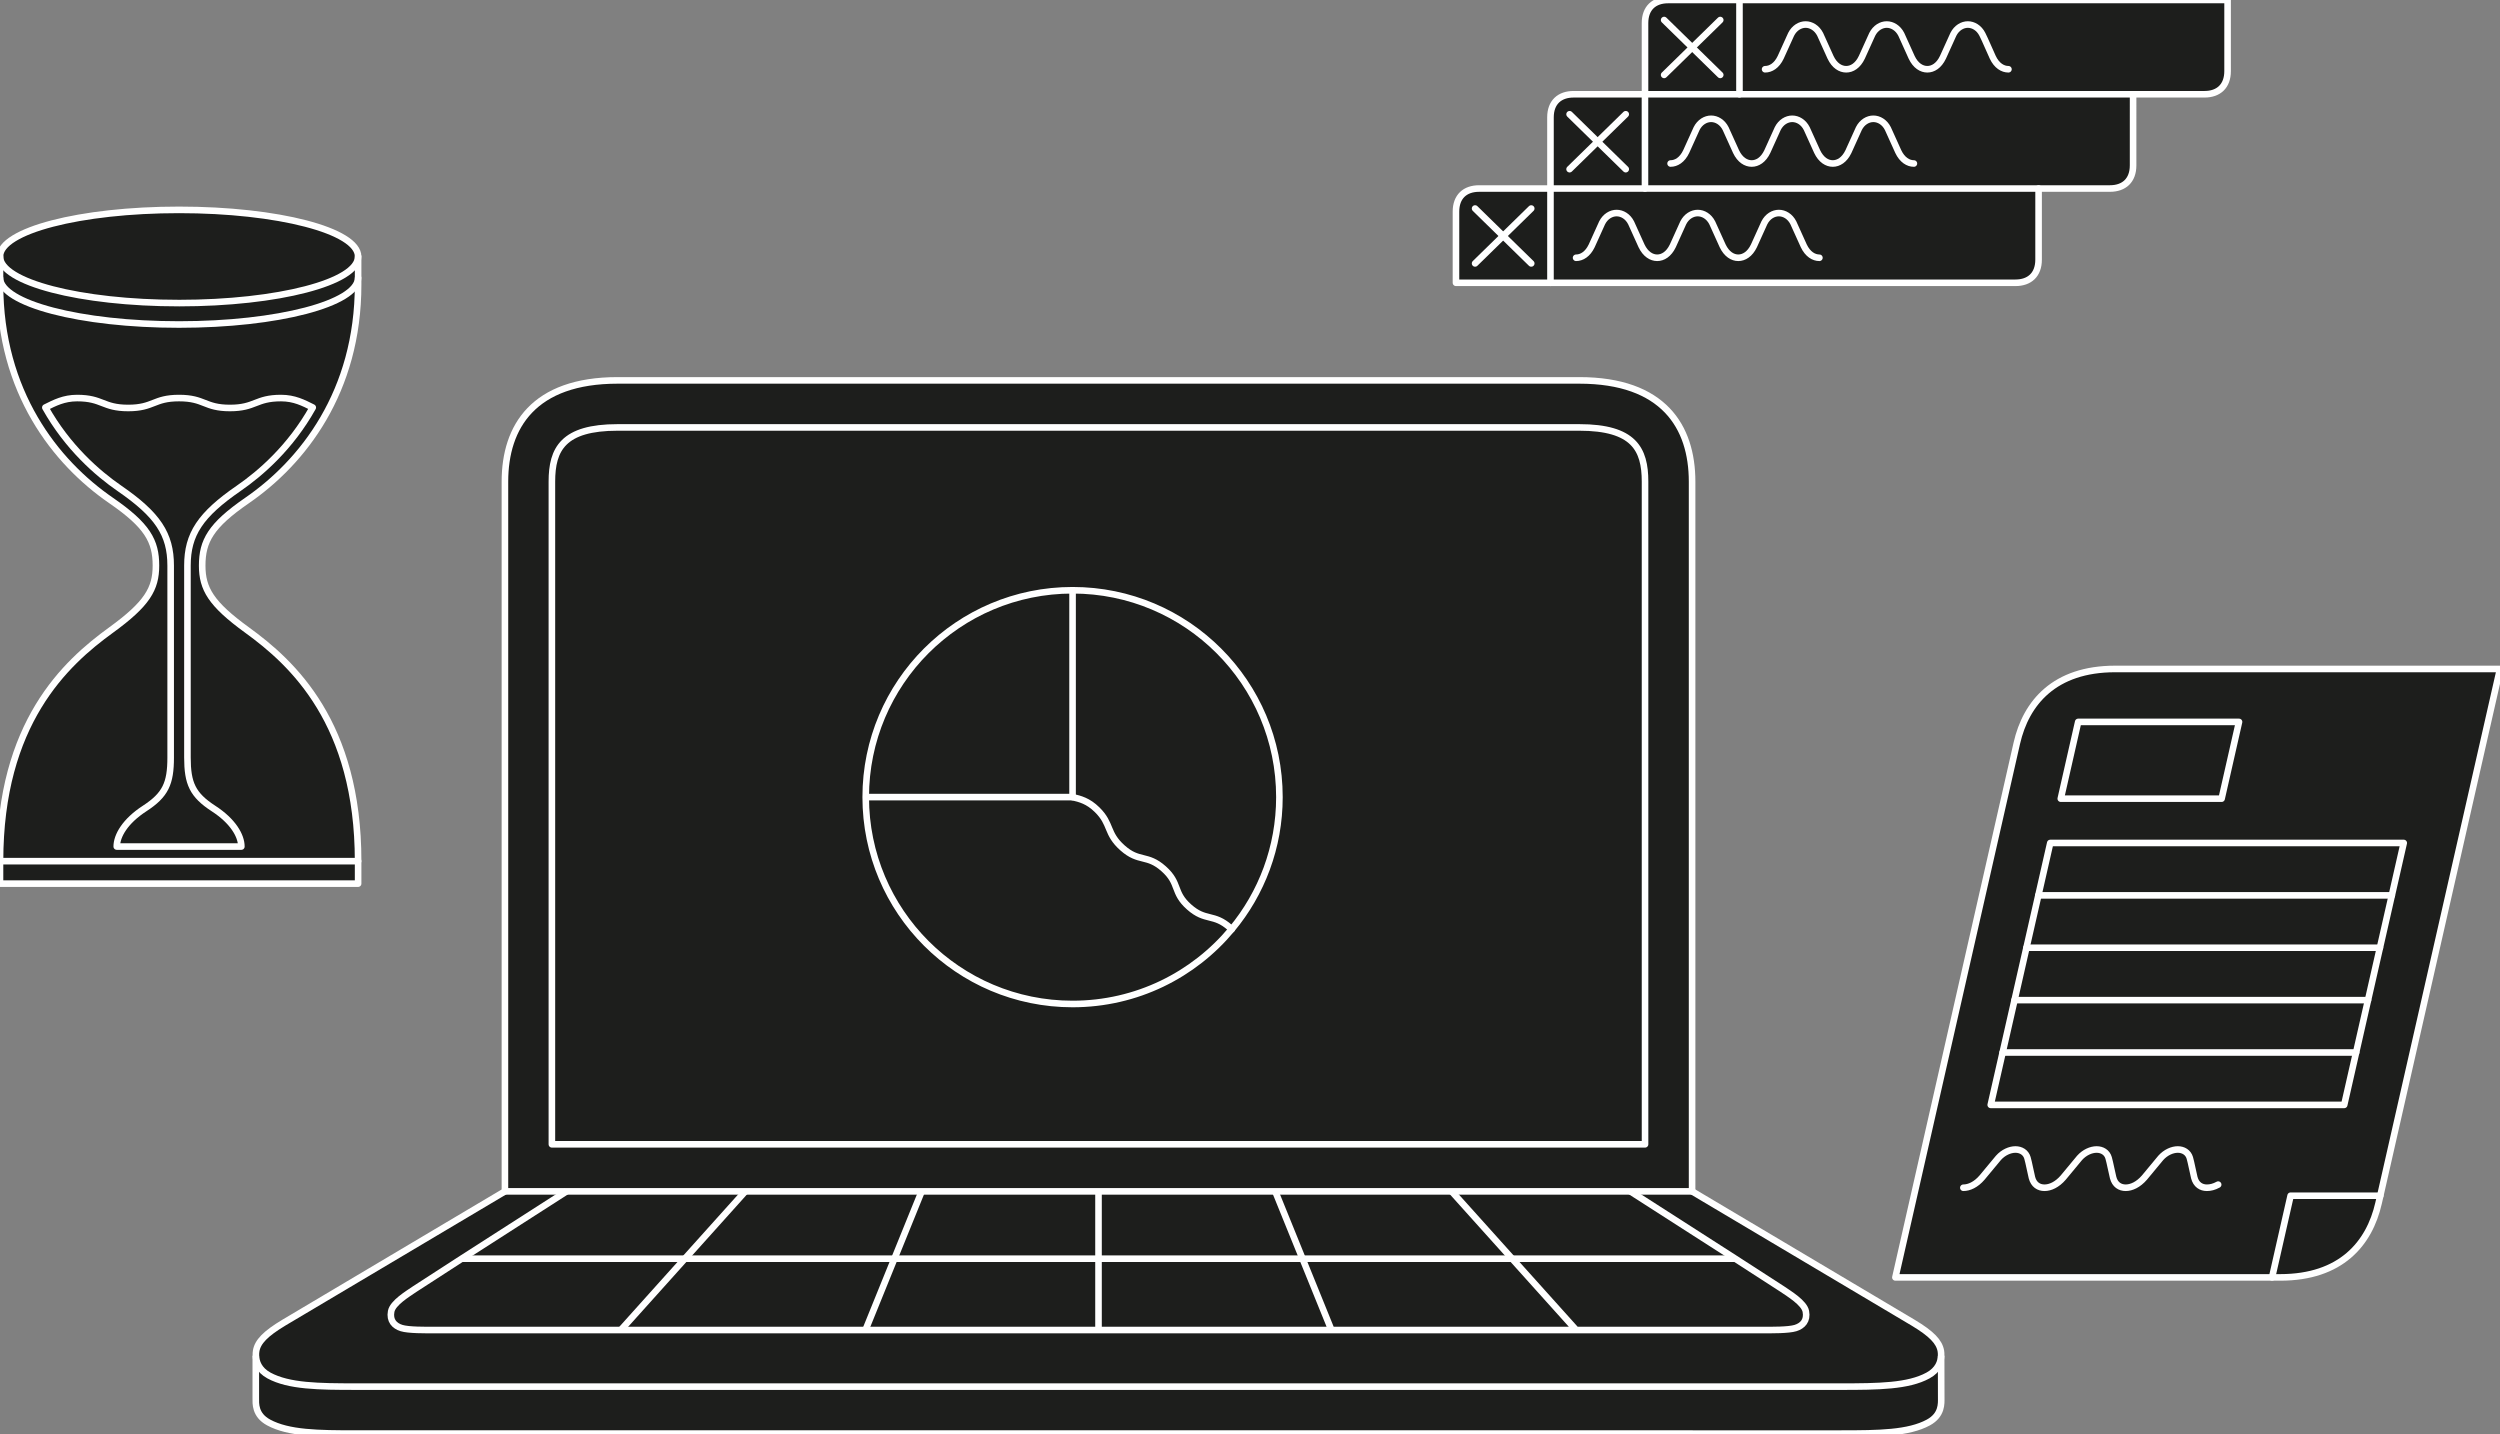
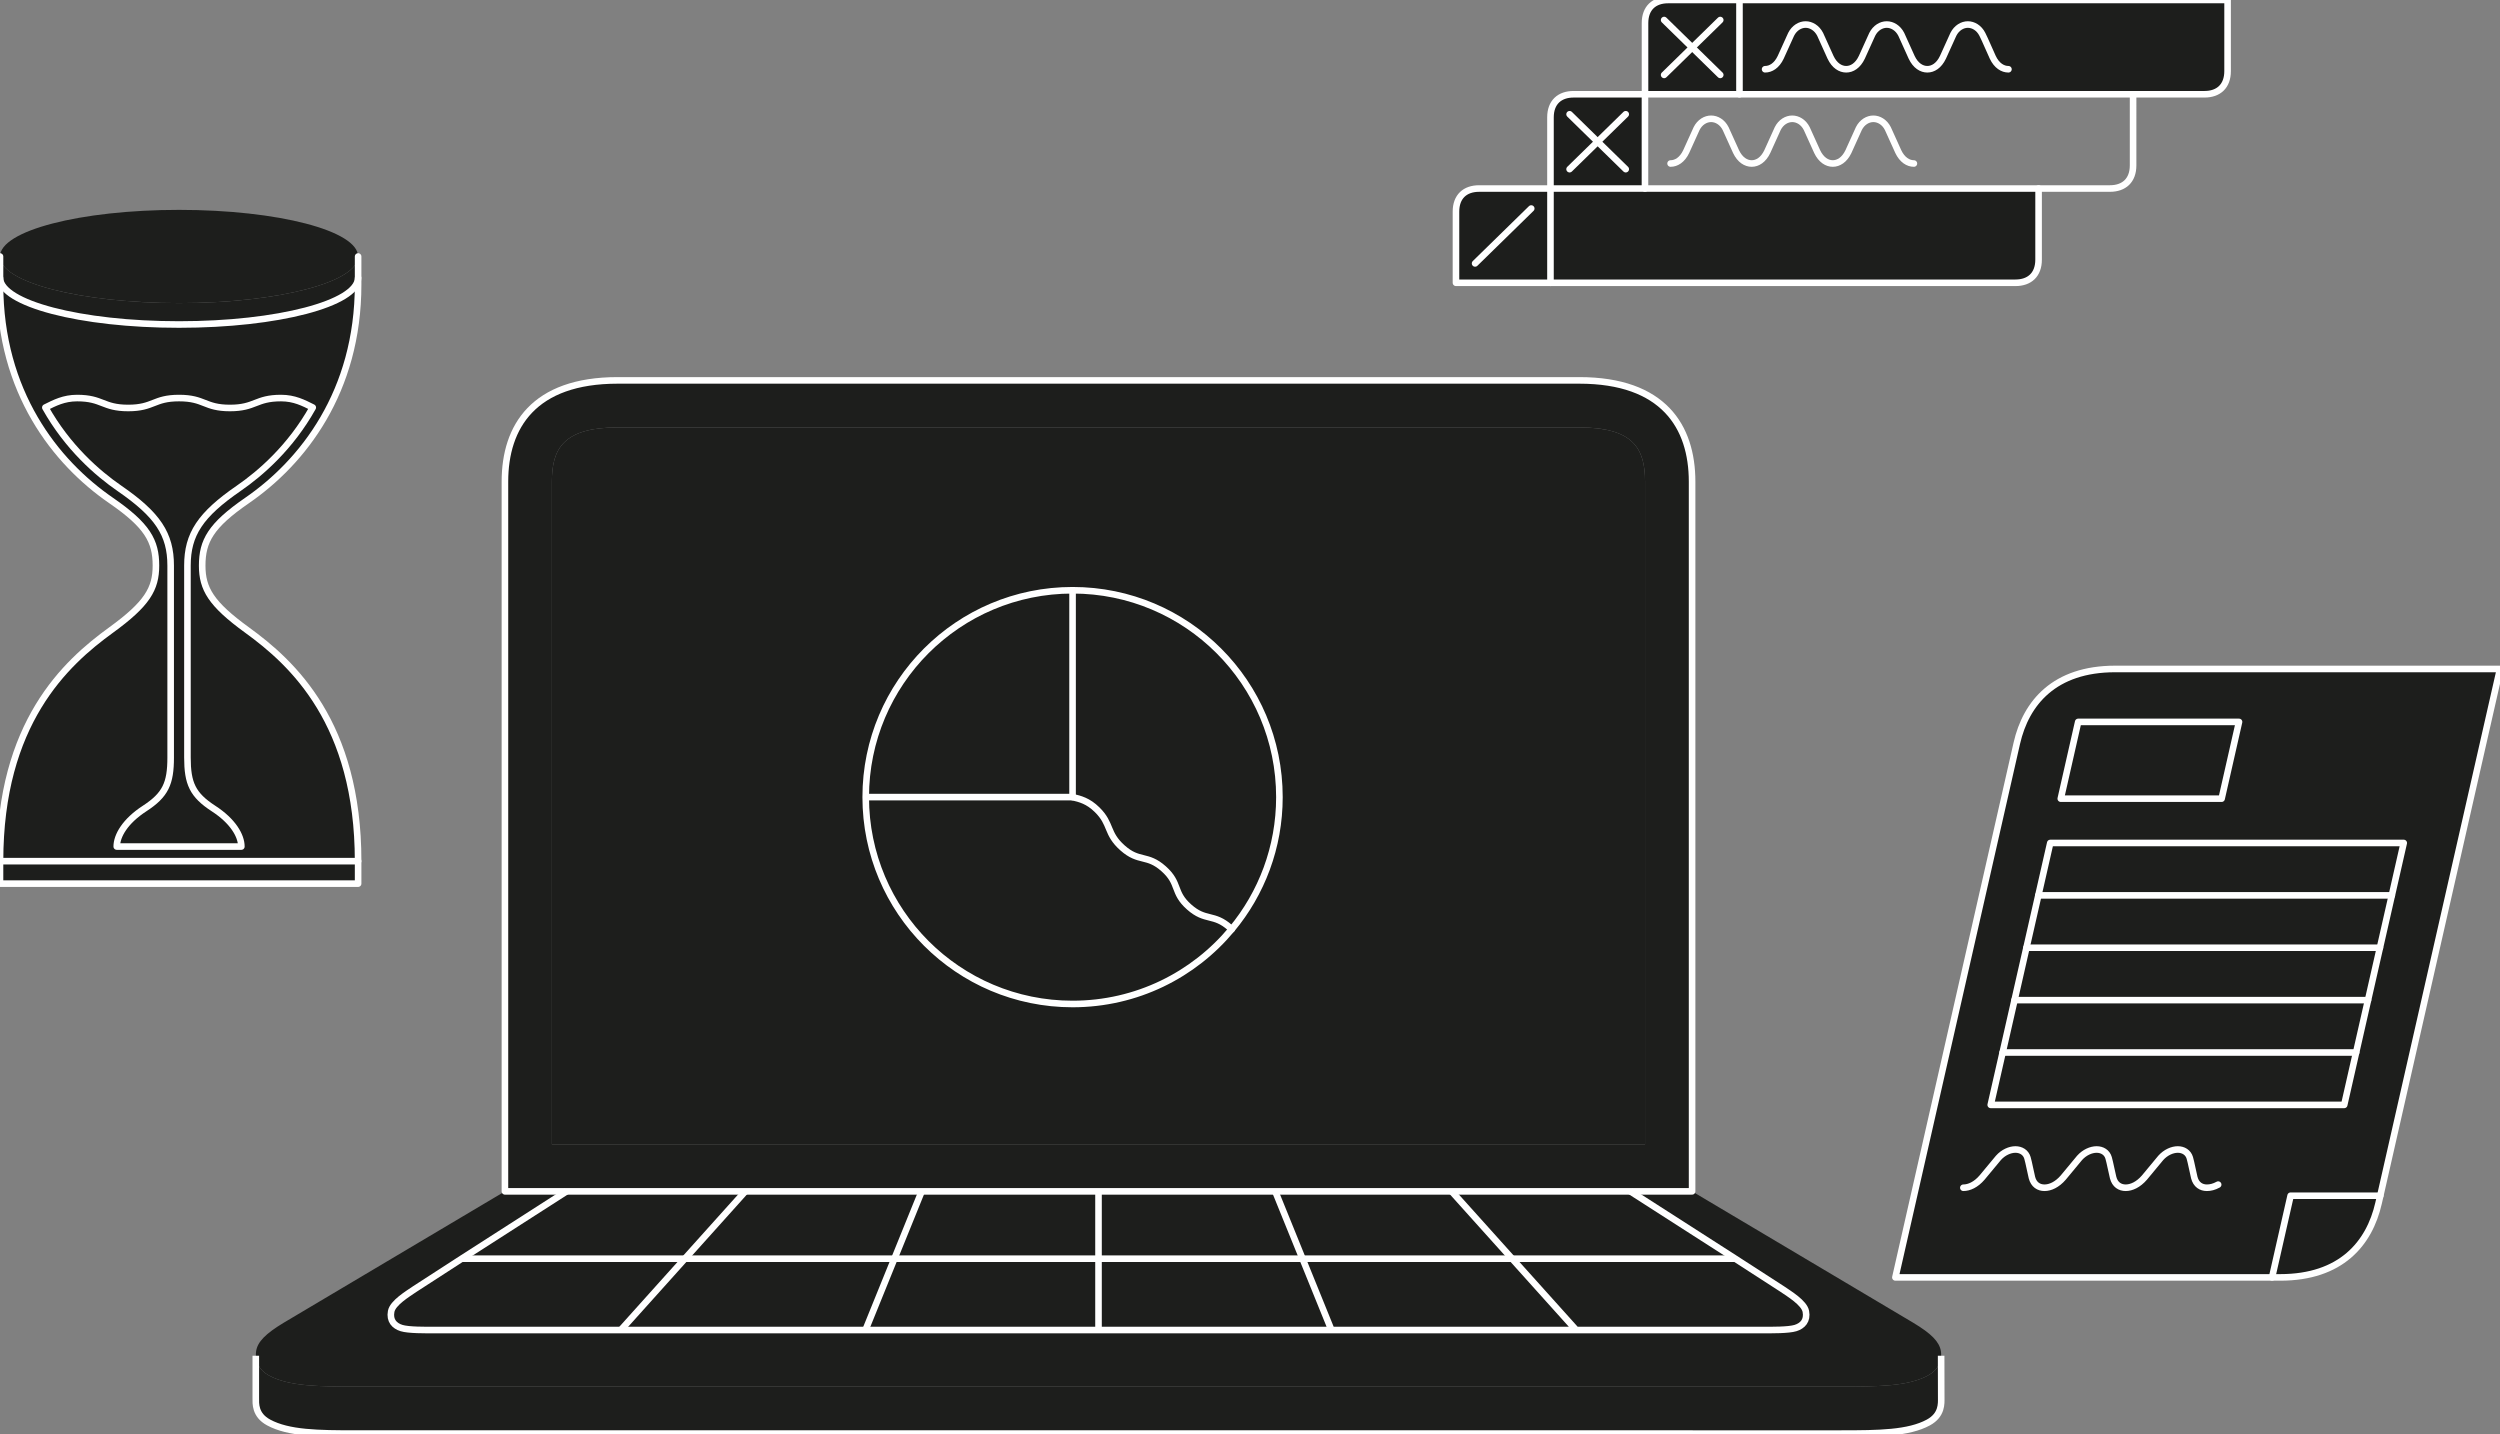
<svg xmlns="http://www.w3.org/2000/svg" width="380" height="218" fill="none">
  <rect width="100%" height="100%" fill="#808080" stroke="none" />
  <style>.B{stroke-linejoin:round}.C{stroke-linecap:round}.D{fill:#1d1e1c}.E{stroke:#fff}.F{stroke-miterlimit:10}</style>
  <g clip-path="url(#A)">
    <g class="D">
      <path d="M338.594 4.933v5.878c0 2.294-1.38 3.517-3.511 3.517h-10.066-.787-59.83V0h74.194v4.933z" />
-       <path d="M324.23 18.789v6.35c0 2.294-1.387 3.517-3.517 3.517h-8.674-2.174-59.829V14.328h.006H264.4h59.83v4.461z" />
      <path d="M309.866 33.117v6.35c0 2.294-1.387 3.517-3.517 3.517h-12.3-58.377V28.656h14.364 59.83v4.461zM264.4 0v14.328h-14.358V3.517c0-2.294 1.38-3.517 3.517-3.517H264.4z" />
      <path d="M250.036 14.328v14.328h-14.364V17.839c0-2.288 1.386-3.511 3.517-3.511h10.847z" />
      <path d="M235.672 28.656v14.328h-14.364V32.167c0-2.294 1.386-3.511 3.517-3.511h10.847z" />
    </g>
    <g class="E F B">
      <g class="C">
        <path d="M264.4 0v14.328m-11.452-2.942l8.529-8.341" />
        <path d="M261.477 11.386l-8.529-8.341m15.344 7.482c.866 0 1.768-.539 2.373-1.81l1.586-3.499c.496-.981 1.368-1.489 2.203-1.489s1.707.508 2.21 1.489l1.58 3.499c.605 1.271 1.513 1.81 2.379 1.81s1.767-.539 2.372-1.81l1.586-3.499c.497-.981 1.368-1.489 2.204-1.489s1.707.508 2.209 1.489l1.58 3.499c.605 1.271 1.513 1.81 2.379 1.81s1.767-.539 2.373-1.81l1.586-3.499c.496-.981 1.368-1.489 2.203-1.489s1.707.508 2.203 1.489c.424.823 1.211 2.712 1.586 3.499.606 1.271 1.514 1.81 2.379 1.81m-55.247 3.801v14.328m-11.459-2.942l8.535-8.347" />
        <path d="M247.112 25.714l-4.267-4.171-4.268-4.177m15.351 7.488c.86 0 1.768-.539 2.373-1.81l1.586-3.505c.496-.981 1.368-1.483 2.203-1.483s1.707.502 2.204 1.483l1.586 3.505c.605 1.271 1.513 1.81 2.378 1.81s1.768-.539 2.373-1.81l1.586-3.505c.497-.981 1.368-1.483 2.204-1.483s1.707.502 2.203 1.483l1.586 3.505c.605 1.271 1.513 1.81 2.373 1.81s1.773-.539 2.379-1.81l1.586-3.505c.496-.981 1.368-1.483 2.203-1.483s1.707.502 2.203 1.483l1.586 3.505c.605 1.271 1.513 1.81 2.373 1.81m-55.241 3.802v14.328m-11.459-2.942l8.535-8.347" />
-         <path d="M232.748 40.042l-4.267-4.171-4.268-4.177m15.351 7.488c.86 0 1.767-.545 2.373-1.81l1.586-3.505c.496-.981 1.368-1.483 2.203-1.483s1.707.502 2.203 1.483l1.586 3.505c.606 1.265 1.514 1.81 2.379 1.81s1.768-.545 2.373-1.81l1.586-3.505c.496-.981 1.368-1.483 2.203-1.483s1.707.502 2.204 1.483l1.586 3.505c.605 1.265 1.513 1.81 2.373 1.81s1.773-.545 2.378-1.81l1.586-3.505c.497-.981 1.368-1.483 2.204-1.483s1.707.502 2.203 1.483l1.586 3.505c.605 1.265 1.513 1.81 2.373 1.81" />
      </g>
      <path d="M325.017 14.328h10.066c2.131 0 3.511-1.223 3.511-3.517V4.933 0H264.4h-10.841c-2.137 0-3.517 1.223-3.517 3.517v10.811H264.4h59.83.787z" />
      <g class="C">
        <path d="M235.672 28.656h-10.847c-2.131 0-3.517 1.217-3.517 3.511v10.817h14.364 58.377 12.3c2.13 0 3.517-1.223 3.517-3.517V28.656" />
        <path d="M250.036 14.328h-10.847c-2.131 0-3.517 1.223-3.517 3.511v10.817h14.364 59.83 2.173 8.674c2.131 0 3.517-1.223 3.517-3.517V14.328" />
      </g>
    </g>
    <g class="D">
      <path d="M54.433 130.894v3.418h-27.21-.012H.001v-3.418h27.21.012 27.21z" />
      <path d="M47.54 61.945v-.005c-1.412-.703-2.795-1.435-4.823-1.435-3.881 0-3.881 1.509-7.767 1.509-3.88 0-3.84-1.509-7.727-1.509h-.012c-3.88 0-3.84 1.509-7.727 1.509-3.88 0-3.88-1.509-7.761-1.509-2.029 0-3.412.731-4.829 1.435v.005c3.395 6.058 7.95 10.002 11.259 12.282 5.824 4.012 7.79 6.973 7.79 11.745v29.165c0 3.955-.783 5.693-3.967 7.762-2.949 1.914-4.229 4.132-4.229 5.777h9.464.012 9.465c0-1.645-1.274-3.863-4.229-5.777-3.183-2.069-3.966-3.807-3.966-7.762V85.972c0-4.772 1.966-7.733 7.79-11.745 3.309-2.28 7.87-6.224 11.259-12.282zm6.893-19.701v1c0 16.329-8.43 27.01-16.877 32.828-5.521 3.801-6.824 6.173-6.824 9.899 0 3.532 1.349 5.824 6.824 9.796 6.921 5.018 16.877 14.14 16.877 35.126h-27.21-.012H0c0-20.986 9.956-30.108 16.883-35.126 5.475-3.972 6.818-6.264 6.818-9.796 0-3.726-1.297-6.098-6.818-9.899C8.43 70.255 0 59.574 0 43.245v-1c.097 3.875 12.18 7.081 27.21 7.081h.012c15.031 0 27.119-3.206 27.21-7.081" />
      <path d="M54.432 38.987v3.258c-.091 3.875-12.179 7.081-27.21 7.081h-.011C12.179 49.326.097 46.12 0 42.245v-3.258c0 3.909 12.185 7.081 27.216 7.081s27.216-3.172 27.216-7.081zM47.54 61.94v.005c-3.389 6.059-7.95 10.002-11.259 12.282-5.824 4.012-7.79 6.973-7.79 11.745v29.165c0 3.955.783 5.693 3.966 7.761 2.955 1.915 4.229 4.132 4.229 5.779h-9.465-.012-9.464c0-1.647 1.28-3.864 4.229-5.779 3.183-2.068 3.967-3.806 3.967-7.761V85.972c0-4.772-1.966-7.732-7.79-11.745-3.309-2.28-7.864-6.224-11.259-12.282v-.005c1.417-.703 2.801-1.435 4.829-1.435 3.881 0 3.881 1.509 7.761 1.509 3.886 0 3.846-1.509 7.727-1.509h.012c3.886 0 3.846 1.509 7.727 1.509 3.886 0 3.886-1.509 7.767-1.509 2.029 0 3.412.732 4.824 1.435z" />
      <path d="M27.216 31.9c15.031 0 27.216 3.172 27.216 7.087 0 3.909-12.185 7.081-27.216 7.081S0 42.897 0 38.987C0 35.073 12.185 31.9 27.216 31.9z" />
    </g>
    <g class="E F B">
      <g class="C">
        <path d="M54.433 38.987v3.258 1c0 16.328-8.43 27.01-16.877 32.828-5.521 3.801-6.824 6.173-6.824 9.899 0 3.532 1.348 5.824 6.824 9.796 6.921 5.018 16.877 14.14 16.877 35.126v3.418h-27.21-.012H.001v-3.418c0-20.986 9.956-30.108 16.883-35.126 5.475-3.972 6.818-6.264 6.818-9.796 0-3.726-1.297-6.098-6.818-9.899C8.431 70.255.001 59.574.001 43.245v-4.258" />
        <path d="M54.432 130.894H0" />
      </g>
-       <path d="M27.216 46.069c15.031 0 27.216-3.172 27.216-7.081 0-3.915-12.185-7.087-27.216-7.087S0 35.072 0 38.987c0 3.909 12.185 7.081 27.216 7.081z" />
      <g class="C">
        <path d="M54.432 42.245c-.091 3.875-12.179 7.081-27.21 7.081h-.011C12.179 49.327.097 46.12 0 42.245M47.54 61.94c-1.412-.703-2.795-1.435-4.824-1.435-3.881 0-3.881 1.509-7.767 1.509-3.88 0-3.84-1.509-7.727-1.509h-.012c-3.88 0-3.84 1.509-7.727 1.509-3.88 0-3.88-1.509-7.761-1.509-2.029 0-3.412.732-4.829 1.435m40.647.005c-3.389 6.058-7.95 10.002-11.259 12.282-5.824 4.012-7.79 6.972-7.79 11.745v29.165c0 3.955.783 5.693 3.966 7.761 2.955 1.915 4.229 4.132 4.229 5.778h-9.465-.012-9.464c0-1.646 1.28-3.863 4.229-5.778 3.183-2.068 3.967-3.806 3.967-7.761V85.972c0-4.772-1.966-7.733-7.79-11.745-3.309-2.281-7.864-6.224-11.259-12.282" />
      </g>
    </g>
    <g class="D">
      <path d="M340.334 109.73h-24.45l-2.648 11.667h24.449l2.649-11.667zm-18.83-8.048H380l-18.198 80.068h-13.63l-2.82 12.416h-57.253l18.456-81.192c1.405-6.159 5.726-11.292 14.949-11.292" />
      <path d="M348.172 181.75h13.63l-.258 1.124c-1.4 6.159-5.726 11.292-14.949 11.292h-1.243l2.82-12.416zm-32.288-72.019h24.449l-2.648 11.667h-24.449l2.648-11.667z" />
    </g>
    <g class="B E F">
      <path d="M345.352 194.166h-57.253l18.456-81.191c1.405-6.16 5.726-11.293 14.949-11.293H380l-18.198 80.068-.258 1.124c-1.4 6.159-5.726 11.292-14.949 11.292h-1.243z" />
      <path d="M298.428 180.538c.865 0 1.911-.461 2.841-1.544l2.491-2.998c.748-.842 1.754-1.273 2.587-1.273s1.577.431 1.825 1.273c.207.703.51 2.325.682 2.998.278 1.083 1.046 1.544 1.91 1.544.87 0 1.911-.461 2.846-1.544l2.486-2.998c.753-.842 1.754-1.273 2.593-1.273.833 0 1.576.431 1.819 1.273.207.703.51 2.325.687 2.998.278 1.083 1.046 1.544 1.911 1.544s1.91-.461 2.845-1.544l2.486-2.998c.753-.842 1.754-1.273 2.588-1.273s1.576.431 1.824 1.273c.207.703.51 2.325.682 2.998.283 1.083 1.046 1.544 1.916 1.544.525 0 1.096-.133 1.713-.477" class="C" />
      <path d="M337.685 121.398l2.648-11.667h-24.449l-2.648 11.667h24.449z" />
      <g class="C">
        <path d="M345.352 194.166l2.82-12.416h13.63m-51.973-45.655h53.729m-55.539 7.962h53.729m-55.539 7.962h53.729m-55.539 7.962h53.73" />
      </g>
      <path d="M365.368 128.132l-9.049 39.811h-53.73l9.049-39.81 53.73-.001z" />
    </g>
    <g class="D">
      <path d="M295.066 212.482c0 .824.146 2.592-1.954 3.735-3.017 1.635-7.523 1.688-13.251 1.688H167.027h-.106H54.087c-5.742 0-10.235-.053-13.252-1.688-2.113-1.143-1.954-2.911-1.954-3.735v-6.407h.013c.04.891.412 2.14 1.994 3.004 3.017 1.635 7.51 1.688 13.252 1.688h61.209 51.625 112.833c5.729 0 10.235-.053 13.239-1.688 1.595-.864 1.967-2.113 2.007-3.004l.013 6.407z" />
      <path d="M263.764 191.322l-15.95-10.235h9.384l33.602 19.964c2.791 1.675 3.974 2.898 4.213 4.307.027.186.053.425.04.717-.04.891-.412 2.14-2.007 3.004-3.004 1.635-7.51 1.688-13.239 1.688H166.974h-51.625H54.14c-5.742 0-10.235-.053-13.252-1.688-1.582-.864-1.954-2.113-1.994-3.004-.013-.292.013-.531.04-.717.226-1.409 1.422-2.632 4.2-4.307l33.615-19.964h9.371l-15.95 10.235-7.124 4.612c-1.063.731-3.349 2.1-3.589 3.403-.266 1.408.505 2.193 1.569 2.525 1.05.332 3.589.306 5.17.306h28.165 22.011 15.179 35.423 35.409 37.203 28.166c1.568 0 4.107.026 5.17-.306s1.834-1.117 1.569-2.525c-.24-1.303-2.526-2.672-3.589-3.403-.372-.253-3.403-2.207-7.138-4.612z" />
      <path d="M274.491 199.337c.265 1.408-.505 2.193-1.569 2.525s-3.602.306-5.17.306h-28.166l-9.742-10.846h33.92l7.138 4.612c1.063.731 3.349 2.1 3.589 3.403z" />
      <path d="M263.764 191.322h-33.92l-9.198-10.235h27.168l15.95 10.235z" />
      <path d="M250.047 173.936V73.211c0-4.945-1.701-8.241-9.995-8.241h-73.078-73.092c-8.294 0-9.995 3.296-9.995 8.241v100.725h83.087 83.073zm7.151-100.725v107.876h-9.384-27.168-26.81-26.862-26.876-26.81H86.12h-9.371V73.211c0-8.387 4.373-15.392 17.133-15.392h41.324 31.768 73.078c12.773 0 17.146 7.005 17.146 15.392" />
      <path d="M250.047 73.211v100.725h-83.073-83.087V73.211c0-4.945 1.701-8.241 9.995-8.241h73.092 73.078c8.294 0 9.995 3.296 9.995 8.241zm-20.203 118.111l9.742 10.846h-37.203l-4.4-10.846h31.861z" />
      <path d="M229.844 191.322h-31.861l-4.147-10.235h26.81l9.198 10.235z" />
      <path d="M197.983 191.322l4.4 10.846h-35.409v-10.846h31.009z" />
      <path d="M193.836 181.087l4.147 10.235h-31.009v-10.235h26.862z" />
      <path d="M166.974 191.322v10.846h-35.423l4.4-10.846h31.023z" />
      <path d="M166.974 181.087v10.235h-31.023l4.147-10.235h26.876z" />
      <path d="M140.098 181.087l-4.147 10.235h-31.847l9.184-10.235h26.81z" />
      <path d="M135.951 191.322l-4.4 10.846h-15.179-22.011l9.743-10.846h31.847z" />
      <path d="M113.288 181.087l-9.184 10.235H70.17l15.95-10.235h27.168z" />
      <path d="M104.104 191.322l-9.743 10.846H66.196c-1.582 0-4.12.026-5.17-.306-1.063-.332-1.834-1.117-1.568-2.525.239-1.303 2.526-2.672 3.589-3.403l7.124-4.612h33.934z" />
    </g>
    <g class="B E F">
      <path d="M94.361 202.168l18.927-21.081m26.81 0l-8.547 21.081" />
      <path d="M166.974 181.087h26.862 26.81 27.168 9.384V73.211c0-8.387-4.373-15.392-17.146-15.392h-73.078-31.768-41.324c-12.76 0-17.133 7.005-17.133 15.392v107.876h9.371 27.168 26.81 26.876z" />
-       <path d="M166.974 173.936h83.073V73.211c0-4.945-1.701-8.241-9.995-8.241h-73.078-73.092c-8.294 0-9.995 3.296-9.995 8.241v100.725h83.087zm90.224 7.151l33.602 19.964c2.791 1.675 3.974 2.898 4.213 4.307.027.186.053.425.04.717-.04.891-.412 2.14-2.007 3.004-3.004 1.635-7.51 1.688-13.239 1.688H166.974h-51.625H54.14c-5.742 0-10.235-.053-13.252-1.688-1.582-.864-1.954-2.113-1.994-3.004-.013-.292.013-.531.04-.717.226-1.409 1.422-2.632 4.2-4.307l33.615-19.964" />
      <path d="M295.053 206.075l.013 6.407c0 .824.146 2.592-1.954 3.735-3.017 1.635-7.523 1.688-13.251 1.688H167.027h-.106H54.087c-5.742 0-10.235-.053-13.252-1.688-2.113-1.143-1.954-2.911-1.954-3.735v-6.407m208.933-24.988l15.95 10.235 7.138 4.612c1.063.731 3.349 2.1 3.588 3.403.266 1.408-.505 2.193-1.568 2.525s-3.602.306-5.17.306h-28.166-37.203-35.409-35.423-15.179-22.011-28.165c-1.582 0-4.12.026-5.17-.306-1.063-.332-1.834-1.117-1.569-2.525.239-1.303 2.526-2.672 3.589-3.403l7.124-4.612 15.95-10.235m153.466 21.081l-18.94-21.081m-26.81 0l8.547 21.081" />
      <path d="M263.777 191.322h-.013-33.92-31.861-31.009H70.17m96.804-10.235v21.081" />
    </g>
    <g class="D">
      <path d="M194.471 121.161a31.31 31.31 0 0 1-7.246 20.081h-.005a5.74 5.74 0 0 0-.238-.221c-2.528-2.242-3.705-.912-6.234-3.158s-1.351-3.573-3.879-5.814c-2.528-2.247-3.706-.916-6.234-3.158s-1.629-3.609-3.875-5.815c-1.38-1.355-2.597-1.641-3.731-1.915V89.719c17.364 0 31.442 14.078 31.442 31.442z" />
      <path d="M186.983 141.021l.237.222c-5.762 6.943-14.46 11.363-24.19 11.363-17.368 0-31.441-14.077-31.441-31.445h31.441c1.133.274 2.35.56 3.73 1.915 2.246 2.206 1.347 3.573 3.875 5.815s3.706.911 6.234 3.158c2.529 2.241 1.351 3.572 3.88 5.814s3.705.916 6.234 3.158z" />
      <path d="M163.03 89.72v31.441h-31.442c0-17.364 14.074-31.441 31.442-31.441z" />
    </g>
    <g class="E B">
      <g class="F">
        <path d="M187.221 141.243c-5.763 6.943-14.46 11.363-24.191 11.363-17.368 0-31.441-14.077-31.441-31.445S145.662 89.72 163.03 89.72s31.441 14.077 31.441 31.441c0 7.637-2.722 14.638-7.246 20.082" />
        <path d="M131.588 121.161h31.442V89.719" />
      </g>
      <path d="M163.03 121.161c1.133.274 2.351.56 3.729 1.915 2.247 2.206 1.348 3.573 3.876 5.815s3.706.911 6.234 3.158c2.528 2.241 1.351 3.572 3.879 5.814s3.706.916 6.234 3.158l.238.221h.004" class="C" />
    </g>
  </g>
  <defs>
    <clipPath id="A">
      <path fill="#fff" d="M0 0h380v218H0z" />
    </clipPath>
  </defs>
</svg>